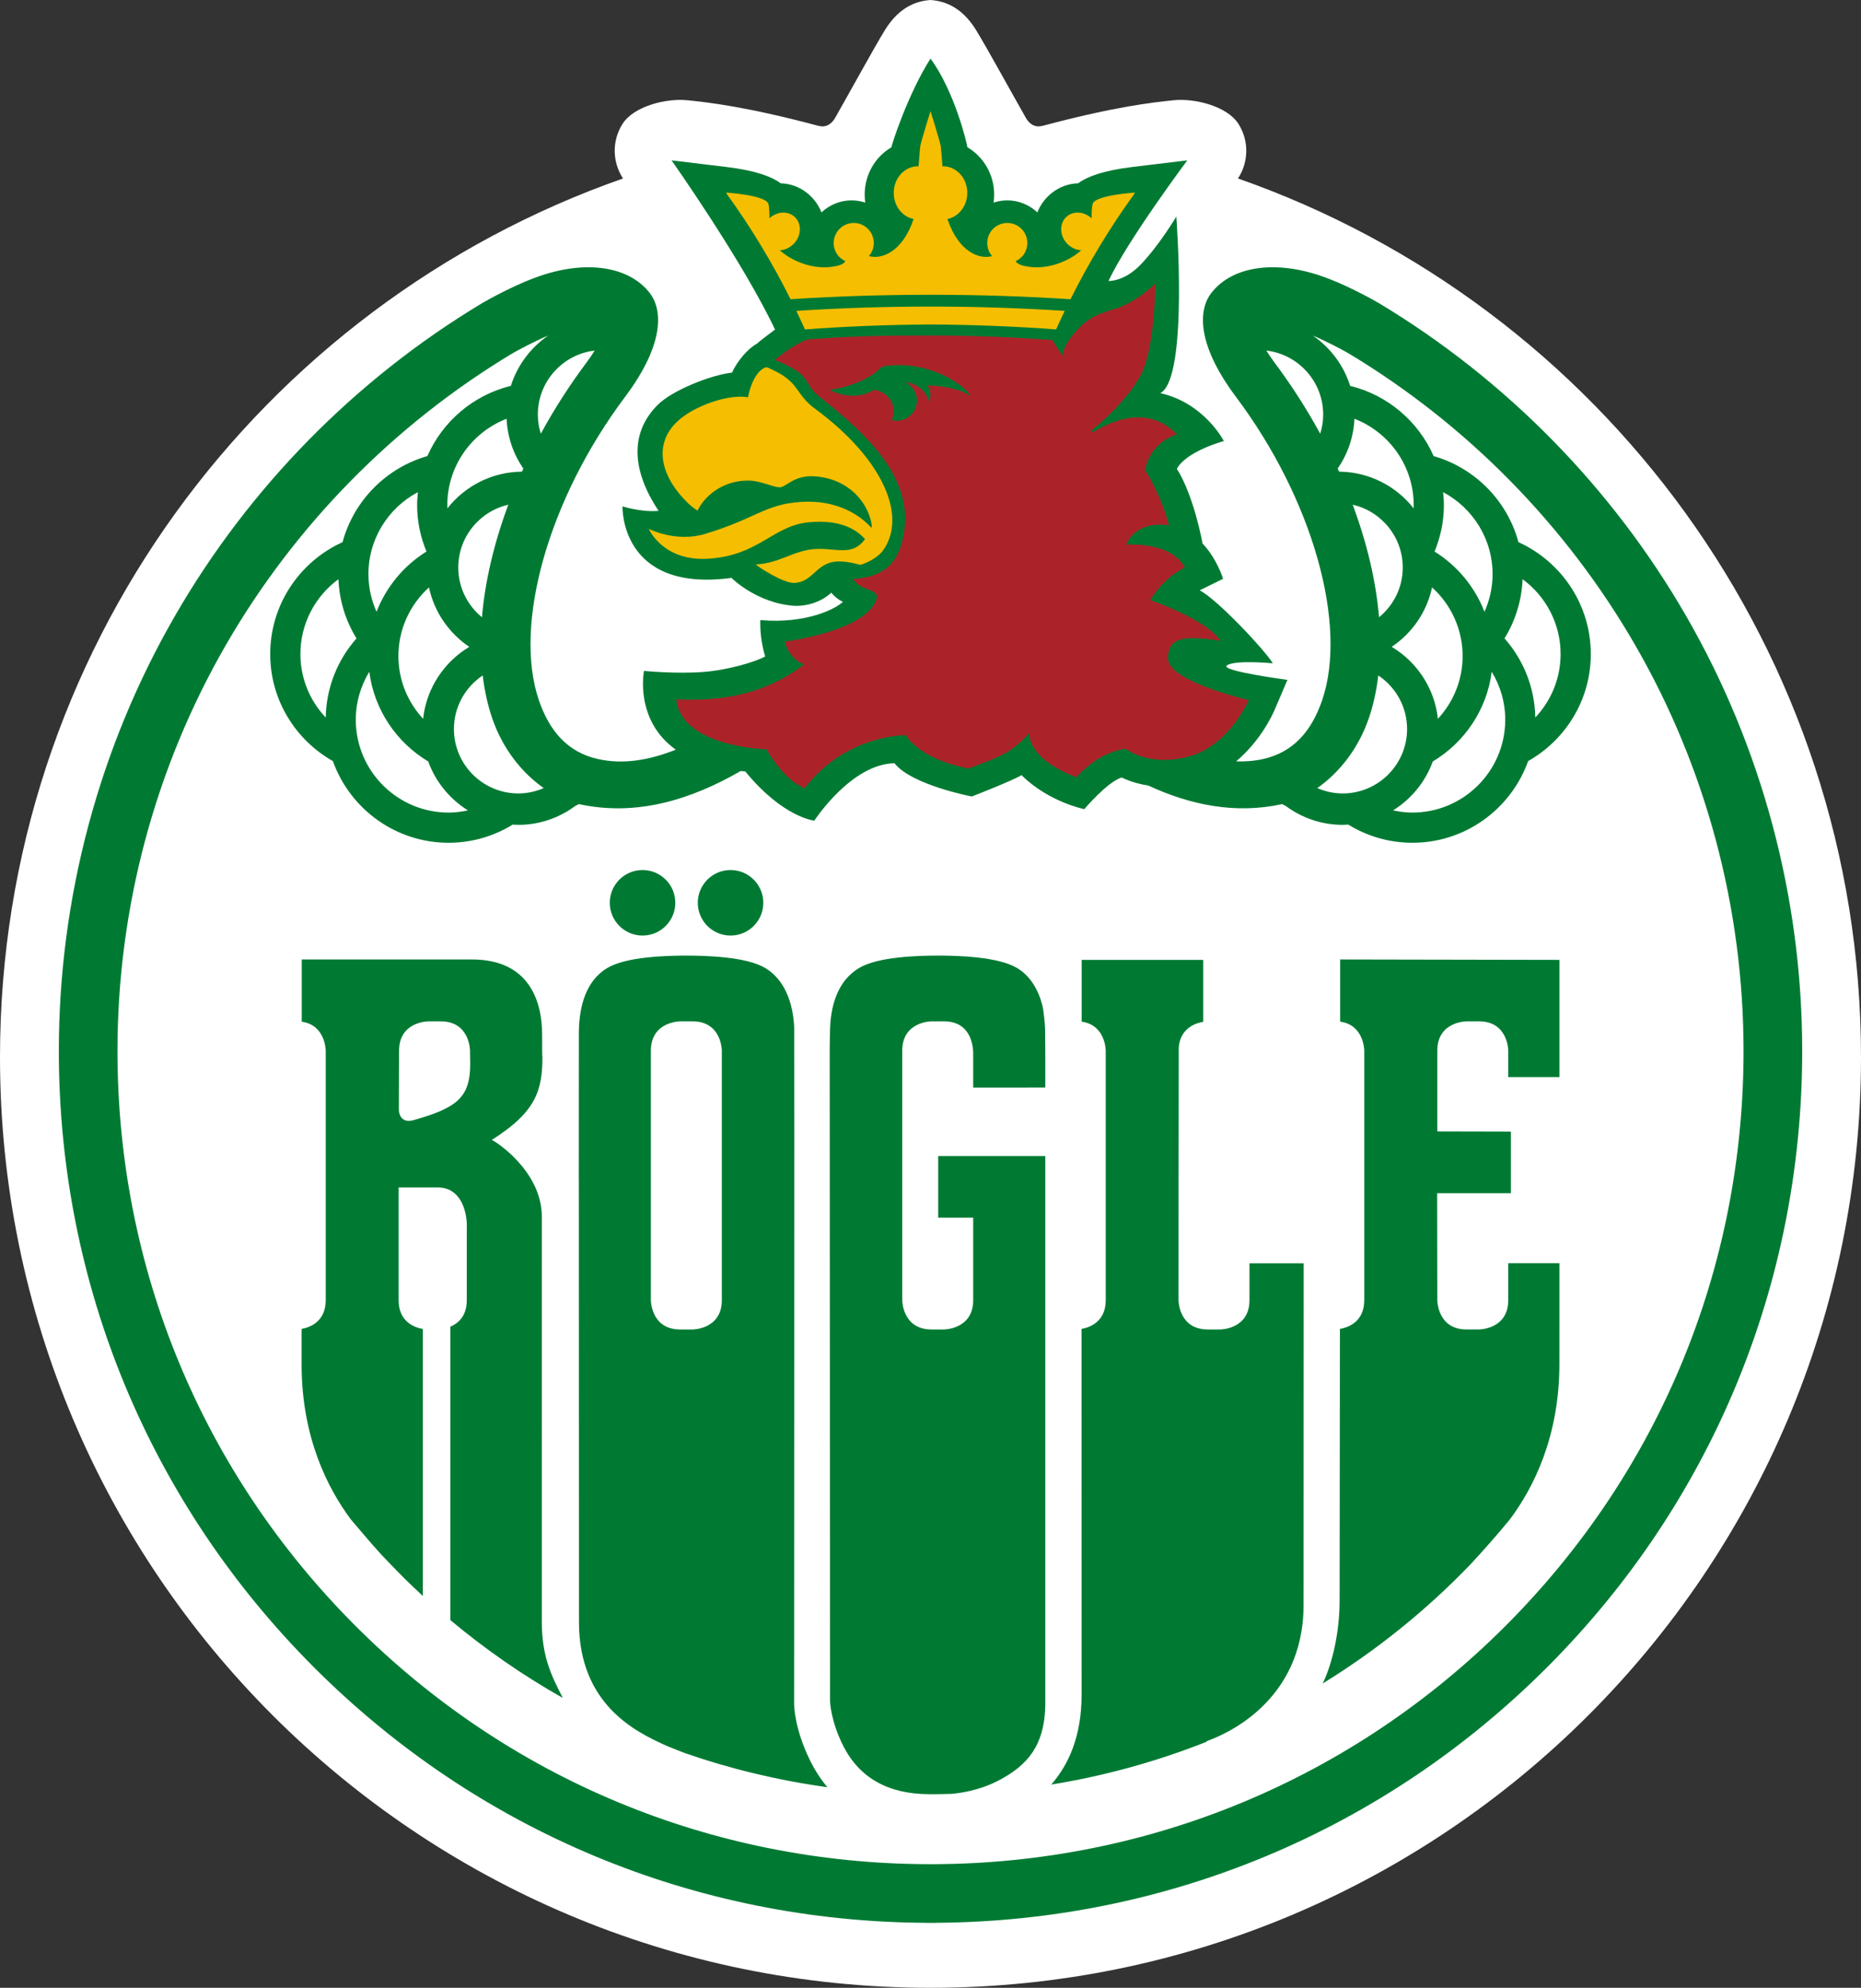
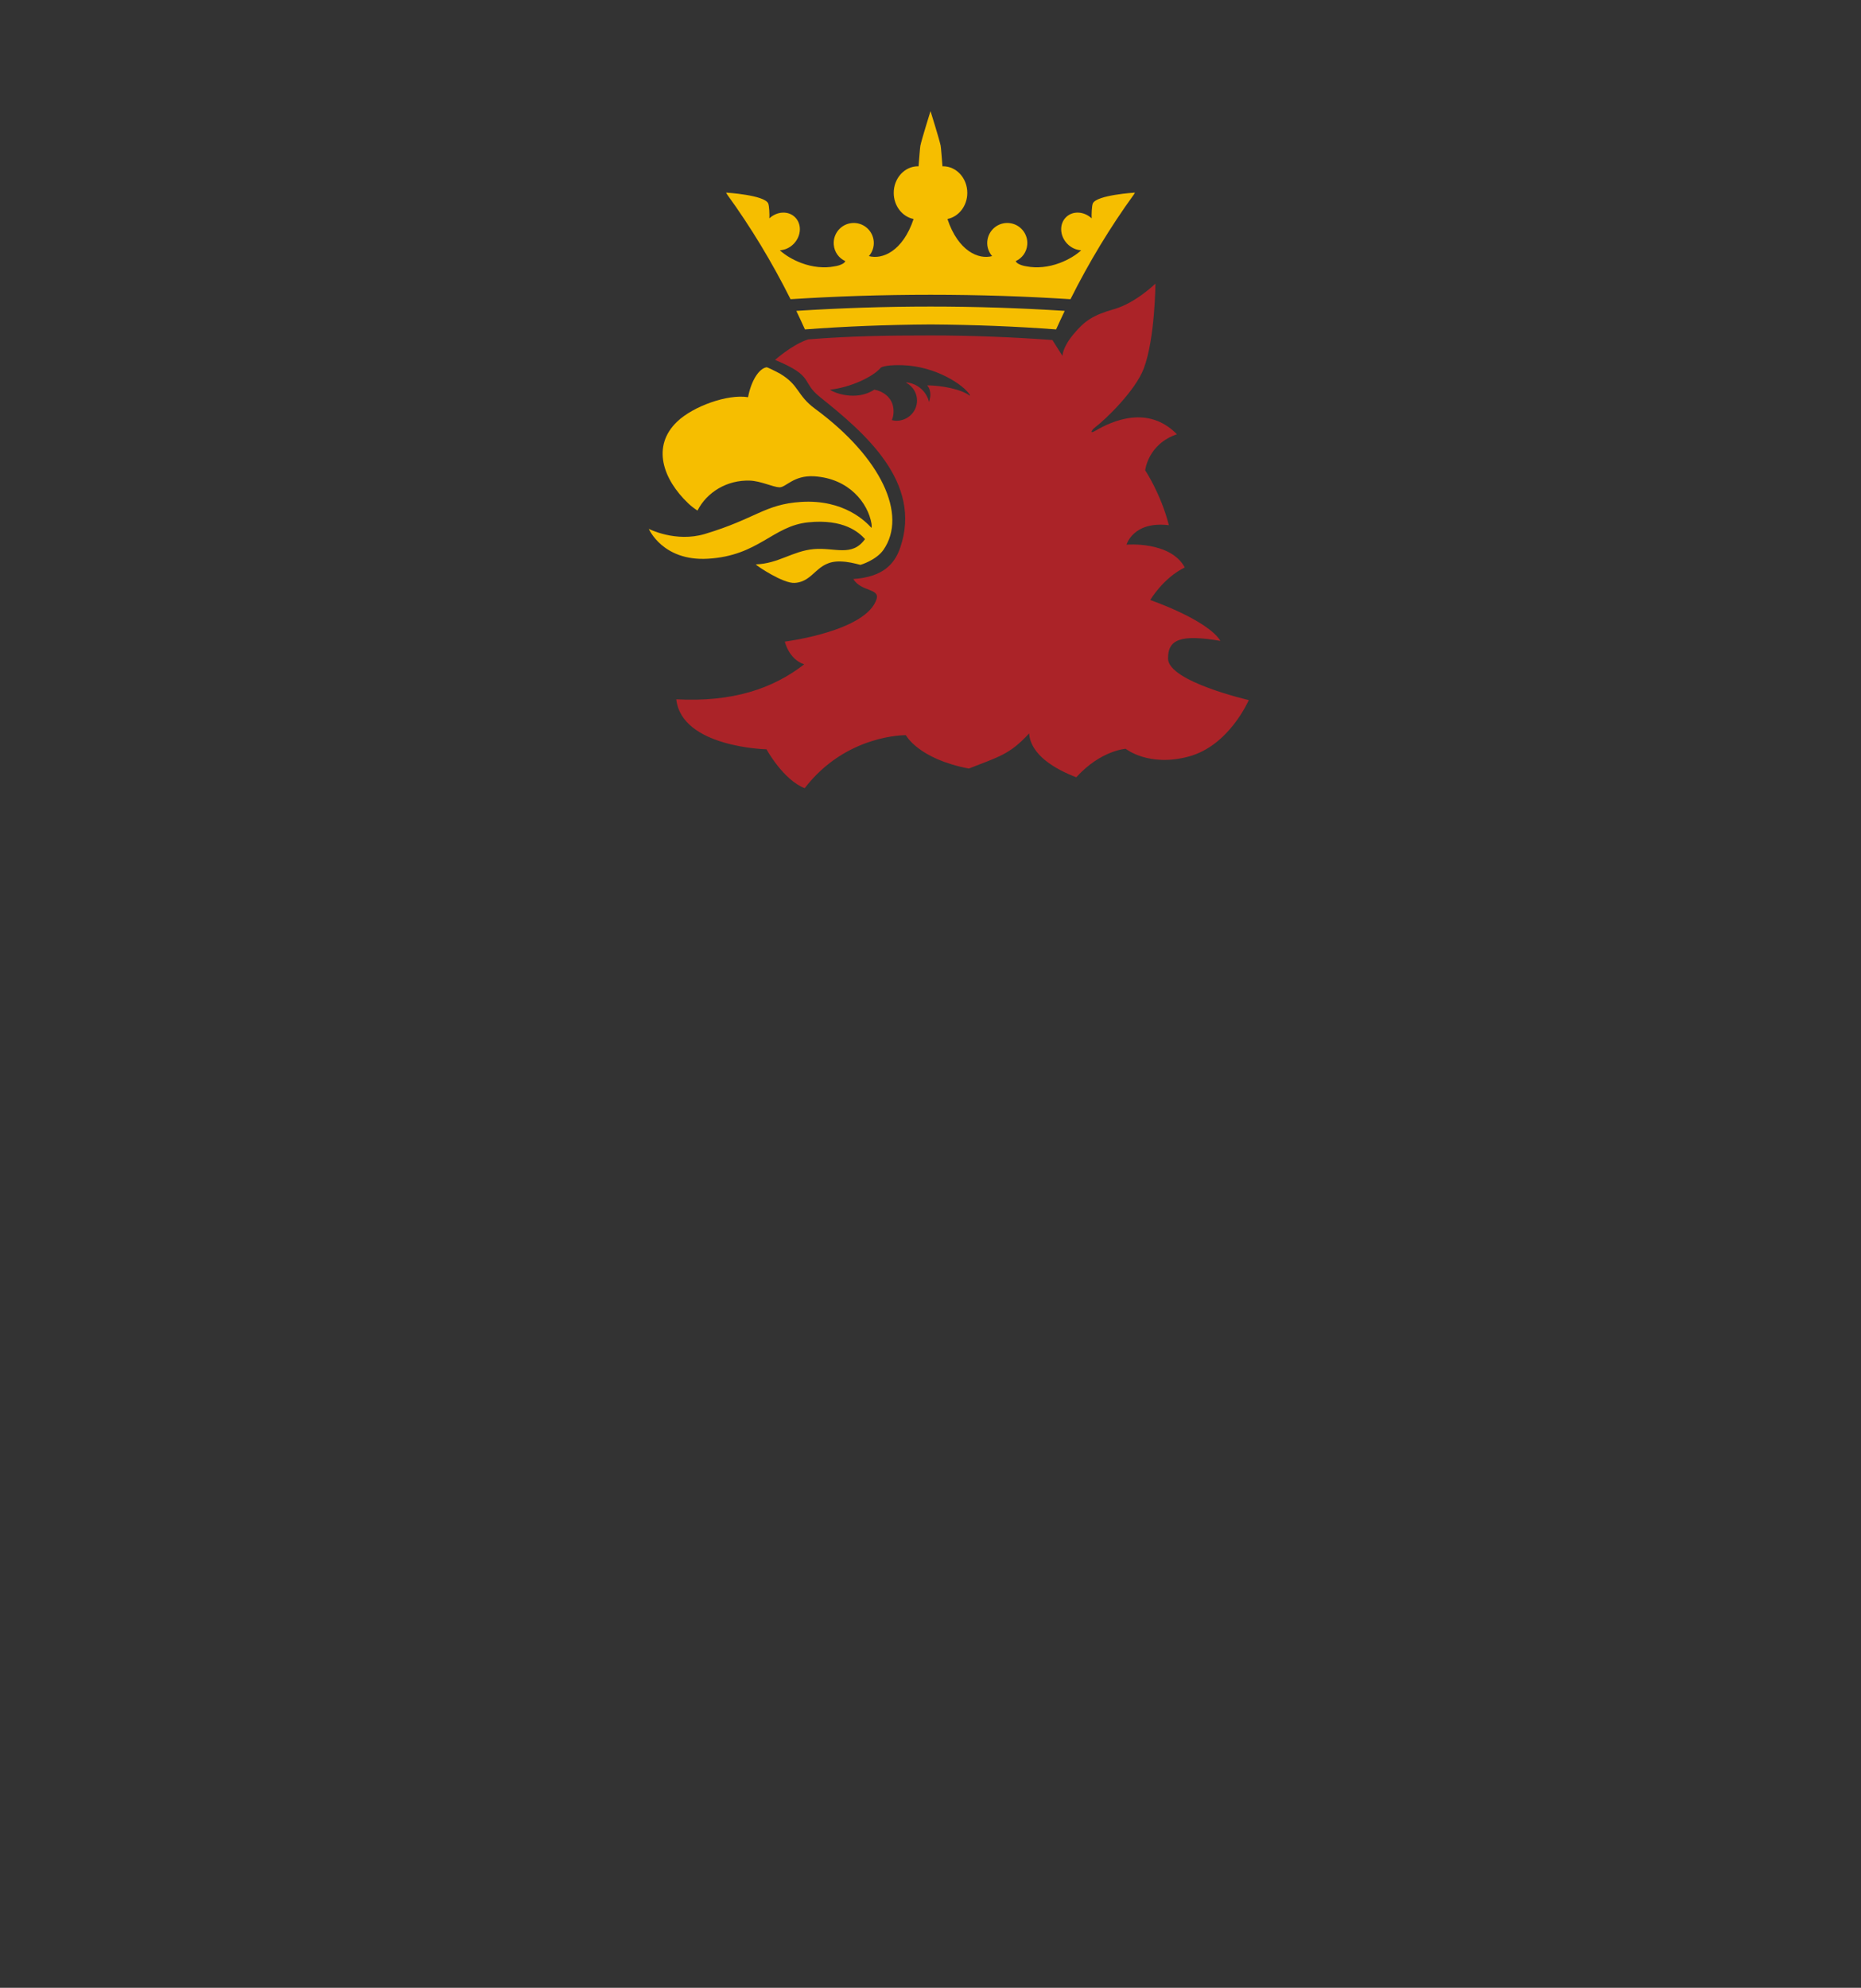
<svg xmlns="http://www.w3.org/2000/svg" id="b" width="455.131" height="486.033" viewBox="0 0 455.131 486.033">
  <rect x="0" y="0" width="455.131" height="486.033" fill="#333333" stroke="none" />
  <defs>
    <style>.d{fill:#007a33;}.e{fill:#f6be00;}.f{fill:#fff;}.g{fill:#ab2328;}</style>
  </defs>
  <g id="c">
    <g>
-       <path class="f" d="M302.768,43.641c2.627-4.054,2.725-9.178,.138-13.309-2.728-4.361-10.682-6.367-15.948-5.816-5.016,.526-14.151,1.504-31.88,6.225,0,0-.726,.163-1.113,.163-1.409,0-2.445-.981-3.076-2.079-3.931-6.927-9.427-16.96-12.097-21.339-2.824-4.632-6.468-7.157-11.229-7.486-4.758,.329-8.403,2.854-11.226,7.486-2.67,4.38-8.166,14.413-12.097,21.339-.631,1.098-1.667,2.079-3.076,2.079-.388,0-1.116-.163-1.116-.163-17.725-4.721-26.86-5.699-31.877-6.225-5.266-.551-13.219,1.455-15.951,5.816-2.584,4.131-2.488,9.255,.141,13.309C63.64,74.7,0,159.144,0,258.469c0,125.68,101.883,227.564,227.564,227.564s227.567-101.883,227.567-227.564c0-99.324-63.64-183.769-152.362-214.827" />
-       <path class="d" d="M114.996,260.154c0,8.335-3.426,10.753-13.875,13.742-2.848,.812-3.577-1.381-3.577-2.59,0-6.022,.052-14.407,.052-14.407,0-7.173,7.176-7.173,7.176-7.173h3.002c7.176,0,7.176,7.173,7.176,7.173,0,0,.046,2.534,.046,3.254m-4.847,135.981c8.517,7.117,17.682,13.481,27.408,18.977l-.04-.215c-2.814-5.413-5.013-10.131-5.013-18.421l.006-99.002c0-11.202-11.476-18.528-12.251-18.747,10.86-6.844,12.395-12.165,12.395-20.312,0-1.073-.071,2.387-.071-5.459s-2.94-18.359-17.169-18.359h-41.618v15.219c5.859,.815,5.865,7.083,5.865,7.083v60.998c0,5.25-3.839,6.653-5.899,7.031v9.153c.108,17.353,6.274,29.662,11.989,37.361,.551,.674,5.579,6.594,7.502,8.667,.003,.003,3.903,4.106,5.921,6.09,.022,.018,2.854,2.759,4.232,4.029v-65.282c-2.055-.372-5.918-1.765-5.918-7.037v-27.574h9.501c7.176,0,7.176,8.969,7.176,8.969l-.009,18.605c0,3.875-2.085,5.65-4.008,6.468v71.757Zm55.003-175.396c0-4.423-3.586-8.009-8.009-8.009-4.426,0-8.012,3.586-8.012,8.009,0,4.426,3.586,8.012,8.012,8.012,4.423,0,8.009-3.586,8.009-8.012m21.524,0c0-4.423-3.586-8.009-8.012-8.009-4.423,0-8.009,3.586-8.009,8.009,0,4.426,3.586,8.012,8.009,8.012,4.426,0,8.012-3.586,8.012-8.012m-17.319,104.332h-3.002c-7.176,0-7.176-7.173-7.176-7.173v-60.998c0-7.173,7.176-7.173,7.176-7.173h3.002c7.176,0,7.176,7.173,7.176,7.173v60.998c0,7.173-7.176,7.173-7.176,7.173m-1.741,103.615c11.128,3.848,22.748,6.65,34.734,8.298-1.722-2.045-3.067-4.183-4.085-6.222-4.011-8.018-4.057-13.822-4.057-14.158,0,0,.074-165.034,.018-165.573-.332-6.019-2.387-11.528-7.062-14.336-4.641-2.79-14.481-3.036-19.334-3.042-4.85,.006-14.693,.252-19.331,3.042-5.047,3.033-6.834,8.99-6.933,15.6,0,.058-.018,36.533-.018,36.533,0,0,.003,.138,.012,.335l.034,107.475c0,20.106,13.939,26.79,20.746,29.918,.99,.455,1.83,.79,2.454,1.018,0,0,1.876,.781,2.82,1.11m88.024-162.774s.028-9.172-.046-14.185c-.025-1.633-.421-4.94-.634-5.773-.981-3.882-2.937-7.293-6.21-9.258-4.641-2.79-14.481-3.036-19.334-3.042-4.854,.006-14.693,.252-19.334,3.042-4.77,2.867-6.785,8.249-7.059,14.422-.065,.415-.108,5.779-.108,5.779l.086,159.074c0,.052,.145,4.912,3.309,11.076,3.974,7.732,11.045,11.654,21.026,11.654h1.292c1.356-.006,2.71-.04,4.06-.077,2.184-.191,6.81-.852,11.316-3.168,7.499-3.851,11.402-8.83,11.635-18.334v-134.455h-26.187v15.068h8.557v20.164c0,7.173-7.176,7.173-7.176,7.173h-3.002c-7.176,0-7.176-7.173-7.176-7.173v-60.998c0-7.173,7.176-7.173,7.176-7.173h3.002c7.176,0,7.176,7.04,7.176,7.994v8.203l17.63-.012Zm63.166,126.523l.028-83.546h-13.256v9.009c0,7.173-7.176,7.173-7.176,7.173h-3.002c-7.176,0-7.176-7.173-7.176-7.173,0,0,.018-61.551,.052-61.794,.384-4.7,4.085-5.945,5.998-6.265v-15.133h-29.733v15.108c5.881,.806,5.881,7.086,5.881,7.086v60.998c0,5.269-3.863,6.665-5.918,7.034,0,2.747,.015,89.498,.015,89.498,0,10.122-3.211,17.101-7.416,21.911,13.201-2.141,25.931-5.681,38.025-10.482v-.145c4.041-1.396,23.677-9.415,23.677-33.279m50.057-83.574v9.036c0,7.173-7.173,7.173-7.173,7.173h-3.005c-7.173,0-7.173-7.173-7.173-7.173l-.037-26.144h18.036v-15.068l-17.999-.043v-19.743c0-7.173,7.173-7.173,7.173-7.173h3.005c7.173,0,7.173,7.173,7.173,7.173v6.465h12.515v-28.663l-53.628-.101v15.209c5.899,.794,5.899,7.09,5.899,7.09v60.998c0,5.296-3.903,6.677-5.952,7.04l-.074,66.251c0,7.674-1.649,15.246-4.131,20.438,13.238-8.148,25.362-17.931,36.087-29.075,3.386-3.642,6.647-7.351,9.698-11.063,5.792-7.76,12.094-20.257,12.094-37.951l.006-24.677h-12.515Zm57.547-51.884c0,53.112-20.684,103.043-58.239,140.601-37.429,37.429-87.151,58.091-140.059,58.233h-1.089c-52.906-.141-102.628-20.807-140.053-58.233-37.558-37.555-58.239-87.489-58.239-140.601,0-34.931,9.184-69.284,26.559-99.346,16.861-29.179,41.042-53.785,69.927-71.163,1.046-.631,5.527-3.039,8.849-4.417-4.275,2.94-7.536,7.249-9.123,12.297-9.181,2.248-16.704,8.698-20.42,17.169-10.101,2.897-18.008,10.925-20.746,21.047-10.537,4.783-17.839,15.434-17.689,27.728,.135,11.091,6.296,20.697,15.317,25.796,4.208,11.755,15.505,20.14,28.672,19.977,5.619-.068,10.851-1.692,15.32-4.441,.551,.031,1.098,.071,1.658,.061,5.09-.061,9.772-1.769,13.585-4.583,.332-.172,.618-.326,.929-.489,14.139,3.091,27.469-1.11,39.591-8.089,.372,.034,.729,.083,1.116,.111,9.249,11.285,16.877,12.023,16.877,12.023,0,0,8.987-13.844,19.599-14.035,4.248,5.355,18.922,8.129,18.922,8.129,0,0,9.787-3.792,12.158-5.216,6.699,6.616,15.354,8.308,15.354,8.308,0,0,5.542-6.588,9.116-7.735,1.602,.766,3.799,1.538,6.499,1.959,10.239,4.73,21.235,7.068,32.769,4.546,.311,.163,.597,.317,.929,.489,3.814,2.814,8.495,4.521,13.585,4.583,.56,.006,1.107-.031,1.658-.061,4.469,2.75,9.701,4.374,15.32,4.441,13.167,.163,24.464-8.221,28.672-19.977,9.021-5.1,15.182-14.705,15.317-25.796,.151-12.294-7.151-22.945-17.689-27.728-2.737-10.122-10.648-18.15-20.746-21.047-3.715-8.471-11.239-14.92-20.42-17.169-1.587-5.047-4.847-9.356-9.126-12.3,3.325,1.381,7.806,3.789,8.852,4.42,28.884,17.378,53.066,41.984,69.927,71.163,17.375,30.062,26.559,64.415,26.559,99.346m-102.806-155.423c-.018,1.566-.283,3.067-.729,4.491-3.254-5.973-7.013-11.851-11.248-17.498-.784-1.043-1.399-1.978-1.913-2.827,7.892,.932,13.992,7.711,13.89,15.834m26.627,42.07c4.654,4.211,7.557,10.313,7.474,17.07-.071,5.825-2.368,11.088-6.044,15.062-.797-7.465-5.124-13.899-11.288-17.596,4.949-3.334,8.572-8.498,9.858-14.536m-7.166-4.675c-.058,4.838-2.313,9.129-5.795,11.974-.735-8.757-2.934-18.098-6.444-27.515,7.074,1.618,12.331,7.997,12.238,15.542m-15.465-23.625c-.034,0-.068,.006-.101,.006-.117-.255-.228-.507-.341-.76,2.405-3.494,3.894-7.665,4.091-12.183,8.563,3.331,14.613,11.679,14.493,21.395,0,.169-.018,.332-.025,.501-4.232-5.373-10.759-8.867-18.116-8.96m25.525,8.547c.015-1.196-.065-2.371-.188-3.534,7.271,3.857,12.198,11.528,12.094,20.312-.04,3.183-.754,6.201-1.981,8.935-2.374-6.124-6.687-11.297-12.208-14.727,1.403-3.399,2.236-7.09,2.282-10.987m14.828,32.227c2.614-4.241,4.198-9.178,4.42-14.474,5.709,4.189,9.39,10.971,9.295,18.577-.071,5.908-2.421,11.254-6.188,15.243-.132-7.4-2.94-14.164-7.526-19.346m.175,20.161c-.154,12.515-10.461,22.573-22.976,22.422-1.529-.022-3.008-.225-4.447-.538,4.441-2.762,7.895-6.963,9.704-11.955,7.726-4.626,13.216-12.592,14.416-21.936,2.131,3.506,3.356,7.612,3.303,12.008m-33.353-.667c1.113-3.257,1.87-6.757,2.313-10.436,4.291,2.86,7.102,7.76,7.034,13.29-.105,8.686-7.259,15.665-15.945,15.557-2.138-.025-4.158-.511-6.007-1.313,5.136-3.592,9.965-9.375,12.604-17.098M109.398,123.783c-.117-9.716,5.933-18.064,14.496-21.395,.197,4.518,1.685,8.689,4.091,12.183-.114,.252-.228,.504-.341,.76-.034,0-.068-.006-.101-.006-7.357,.092-13.884,3.586-18.116,8.96-.006-.169-.025-.332-.028-.501m2.679,15.166c-.092-7.545,5.164-13.924,12.235-15.542-3.509,9.418-5.705,18.759-6.441,27.515-3.482-2.845-5.736-7.136-5.795-11.974m-7.166,4.675c1.286,6.038,4.909,11.202,9.858,14.536-6.164,3.697-10.491,10.131-11.291,17.596-3.672-3.974-5.97-9.236-6.041-15.062-.083-6.757,2.817-12.86,7.474-17.07m-25.249,31.821c-3.768-3.989-6.118-9.335-6.191-15.243-.092-7.606,3.589-14.388,9.298-18.577,.221,5.296,1.802,10.233,4.42,14.474-4.586,5.183-7.394,11.946-7.526,19.346m10.654-11.193c1.2,9.344,6.69,17.31,14.413,21.936,1.812,4.992,5.266,9.193,9.707,11.955-1.439,.314-2.919,.517-4.447,.538-12.515,.151-22.822-9.907-22.976-22.422-.052-4.395,1.172-8.501,3.303-12.008m11.7-40.381c.046,3.897,.88,7.588,2.282,10.987-5.521,3.429-9.833,8.603-12.208,14.727-1.23-2.734-1.941-5.752-1.981-8.935-.108-8.781,4.823-16.455,12.094-20.312-.123,1.163-.203,2.338-.188,3.534m30.954,68.819c-1.849,.803-3.869,1.289-6.01,1.313-8.686,.108-15.837-6.871-15.945-15.557-.065-5.53,2.747-10.43,7.037-13.29,.443,3.679,1.2,7.179,2.313,10.436,2.639,7.723,7.468,13.506,12.604,17.098m-1.433-91.137c-.102-8.123,5.998-14.902,13.89-15.834-.514,.849-1.132,1.784-1.913,2.827-4.235,5.65-7.994,11.525-11.248,17.498-.446-1.424-.711-2.925-.729-4.491m309.215,155.423c0-37.447-9.849-74.282-28.481-106.525-18.076-31.274-43.992-57.648-74.952-76.275-1.778-1.067-7.754-4.272-12.094-5.912-12.291-4.89-23.683-3.543-29.035,3.442-2.854,3.725-3.986,11.915,6.115,25.381,18.713,24.95,27.365,55.634,21.044,74.134-2.547,7.456-6.973,12.675-14.348,14.348-2.211,.504-4.448,.674-6.696,.591,6.01-5.013,8.947-11.491,9.378-12.497l3.177-7.425s-16.64-2.211-14.81-3.534c1.938-1.399,11.248-.52,11.248-.52-2.159-3.454-13.598-15.622-17.891-17.842l5.715-2.814s-1.486-4.937-5.02-8.624c0,0-2.061-11.599-6.284-18.273,2.384-4.361,11.497-6.782,11.497-6.782,0,0-4.783-9.329-15.545-11.719,6.936-3.589,3.918-43.174,3.918-43.174,0,0-4.217,7.083-8.772,11.792-4.02,4.155-7.717,3.937-7.825,3.971,4.611-9.892,19.279-29.509,19.279-29.509l-13.386,1.615c-7.462,.901-11.276,2.473-13.33,3.998-4.494,.132-8.329,3.036-9.959,7.111-1.944-1.824-4.524-2.937-7.351-2.937-1.169,0-2.291,.191-3.346,.541,.089-.637,.138-1.286,.138-1.944,0-4.967-2.639-9.304-6.536-11.571-.071-.698-3.051-13.555-9.03-21.699-5.499,8.624-9.498,20.998-9.569,21.699-3.894,2.267-6.533,6.604-6.533,11.571,0,.658,.046,1.307,.138,1.944-1.055-.351-2.181-.541-3.346-.541-2.827,0-5.407,1.113-7.351,2.937-1.63-4.075-5.466-6.979-9.959-7.111-2.055-1.526-5.868-3.097-13.33-3.998l-13.386-1.615s17.295,24.455,25.31,41.375c-.092,.089-4.103,3.026-4.328,3.389-2.239,1.184-4.872,4.232-6.195,7.133-5.032,.554-14.539,4.257-18.174,7.892-7.126,7.123-6.071,16.477,.221,25.916-4.361,.366-8.83-1.11-8.83-1.11,0,0-.714,21.041,26.424,17.535,.074-.083,.12-.132,.12-.132,0,0,6.348,6.438,15.785,6.936,5.644,.025,8.729-3.23,8.729-3.23,0,0,1.172,1.483,2.845,2.248-1.722,1.673-8.898,5.432-20.195,4.457-.071,2.433,.169,5.478,1.187,8.907-2.494,1.326-8.941,3.291-15.077,3.771-6.677,.523-14.557-.249-14.557-.249,0,0-2.414,11.965,7.769,19.26-6.416,2.553-12.872,3.685-19.128,2.264-7.376-1.676-11.802-6.896-14.348-14.351-6.321-18.5,2.331-49.184,21.044-74.134,10.101-13.466,8.969-21.656,6.115-25.381-5.355-6.985-16.744-8.332-29.035-3.442-4.34,1.639-10.319,4.844-12.094,5.912-30.96,18.627-56.876,45.001-74.952,76.275-18.633,32.243-28.481,69.078-28.481,106.525,0,56.941,22.176,110.477,62.44,150.741,40.009,40.012,93.124,62.148,149.665,62.428v.012h2.273v-.015c56.495-.308,109.564-22.444,149.545-62.425,40.264-40.264,62.44-93.8,62.44-150.741" />
      <path class="g" d="M237.149,96.719c-2.245-1.618-6.8-2.418-10.202-2.501-.209-.003-.135,.12-.092,.166,.406,.415,.683,1.246,.683,2.218,0,.587-.314,1.642-.326,1.704-.609-2.571-2.802-4.537-5.518-4.804-.089-.009-.108,.058-.028,.101,1.562,.852,2.621,2.488,2.605,4.368-.025,2.737-2.298,4.937-5.078,4.912-.375-.003-.726-.08-1.077-.16,.314-.775,.612-2.012,.246-3.556-.489-2.052-2.374-3.522-4.543-3.894-4.404,2.907-9.919,.769-10.83,.009,5.01-.547,10.497-3.128,12.364-5.33,.255-.301,1.861-.781,5.45-.655,8.003,.274,14.813,4.74,16.403,7.277,.071,.111,.025,.203-.058,.145m61.33,59.98c-3.257-5.207-17.166-9.987-17.166-9.987,0,0,3.082-5.327,8.443-7.969-3.531-6.493-14.25-5.567-14.25-5.567,0,0,1.596-5.813,10.359-4.761-1.978-7.717-5.795-13.416-5.795-13.416,0,0,.634-6.379,7.763-8.824-7.05-7.182-15.751-3.313-19.968-.837-1.507,.886-.874-.225-.061-.837,2.691-2.033,9.861-9.006,11.9-14.348,2.784-7.305,2.87-20.807,2.87-20.807,0,0-4.835,4.73-10.045,6.219-5.21,1.486-7.28,2.864-10.045,6.216-2.762,3.353-2.63,5.263-2.63,5.263l-2.473-3.903c-9.701-.714-19.642-1.12-29.81-1.12-10.897,0-19.54,.141-29.896,.957-3.826,1.196-8.129,5.023-8.129,5.023,9.805,4.066,6.216,5.259,10.999,9.089,10.857,8.683,25.113,20.804,19.611,36.829-1.399,4.075-4.303,7.173-11.479,7.652,1.913,3.11,6.361,2.279,5.739,4.783-2.35,8.012-22.48,10.522-22.48,10.522,0,0,.957,4.303,4.737,5.561-7.705,5.985-17.587,9.279-31.28,8.547,1.304,11.758,22.065,12.229,22.065,12.229,0,0,4.109,7.499,9.338,9.504,10.156-13.216,24.741-12.964,24.741-12.964,0,0,3.008,5.795,15.406,8.163,7.345-2.9,9.984-3.414,14.739-8.594,.388,5.269,6.305,8.723,11.534,10.728,5.976-6.594,12.081-6.967,12.081-6.967,0,0,5.659,4.564,15.514,1.867,9.852-2.7,14.591-13.779,14.591-13.779,0,0-19.657-4.509-19.74-10.119-.074-4.847,3.276-5.955,12.817-4.352" />
      <path class="e" d="M227.569,72.072c11.838,0,23.296,.378,34.23,1.089,4.521-9.027,9.704-17.599,15.508-25.609l.261-.458s-9.384,.575-10.301,2.642c-.258,.587-.341,2.725-.286,3.651-1.858-1.719-4.571-1.895-6.222-.326-1.732,1.639-1.633,4.555,.218,6.508,.969,1.021,2.227,1.566,3.451,1.627-1.356,1.227-3.131,2.301-5.232,3.097-2.824,1.07-5.687,1.304-8.052,.849-.864-.123-1.581-.357-2.067-.637-.034-.012-.071-.021-.105-.037l.012-.012c-.314-.197-.52-.409-.569-.615,1.569-.72,2.654-2.19,2.811-3.992,.237-2.697-1.759-5.075-4.457-5.312-2.697-.234-5.075,1.759-5.312,4.457-.12,1.372,.341,2.657,1.175,3.626-3.233,.895-8.271-1.132-10.925-9.073,2.762-.554,4.857-3.196,4.857-6.385,0-3.589-2.651-6.502-5.924-6.502-.049,0-.098,.015-.148,.018-.16-2.052-.363-4.675-.446-5.075-.317-1.526-2.476-8.437-2.479-8.437,0,0-2.159,6.911-2.476,8.437-.083,.4-.286,3.023-.446,5.075-.049-.003-.098-.018-.148-.018-3.273,0-5.927,2.913-5.924,6.502-.003,3.19,2.095,5.832,4.857,6.385-2.657,7.942-7.692,9.968-10.928,9.073,.837-.969,1.298-2.255,1.178-3.626-.237-2.697-2.614-4.691-5.312-4.457-2.697,.237-4.694,2.614-4.457,5.312,.157,1.802,1.243,3.273,2.811,3.992-.049,.206-.255,.418-.569,.615l.009,.012c-.031,.015-.071,.025-.101,.037-.486,.28-1.203,.514-2.07,.637-2.362,.455-5.229,.221-8.049-.849-2.101-.797-3.875-1.87-5.235-3.097,1.227-.062,2.482-.606,3.451-1.627,1.855-1.953,1.953-4.869,.221-6.508-1.652-1.569-4.368-1.393-6.222,.326,.055-.926-.028-3.063-.289-3.651-.913-2.067-10.298-2.642-10.298-2.642l.261,.458c5.804,8.009,10.986,16.581,15.505,25.609,10.937-.711,22.391-1.089,34.23-1.089Zm-30.714,8.474c9.673-.732,19.998-1.144,30.714-1.212,10.719,.068,21.044,.48,30.717,1.212,.683-1.523,1.384-3.033,2.104-4.534-10.568-.683-21.564-1.052-32.821-1.052h0c-11.254,0-22.25,.369-32.818,1.052,.717,1.501,1.421,3.011,2.104,4.534m-38.182,48.769s3.377,7.929,14.419,7.299c12.463-.71,15.846-8.012,24.569-8.901,8.686-.886,12.398,2.445,13.887,4.094-3.165,4.451-7.388,1.999-12.54,2.454-5.152,.455-8.615,3.549-14.182,3.737,.338,.437,6.724,4.697,9.504,4.527,4.878-.295,5.259-5.45,11.266-5.241,1.941,.068,3.128,.412,4.835,.827,0,.015,3.894-1.141,5.659-3.715,5.853-8.535-.489-22.465-16.738-34.439-4.546-3.346-3.777-5.73-8.612-8.609-1.621-.867-3.128-1.569-3.248-1.55-1.879,.289-3.792,3.294-4.546,7.326-5.004-.815-13.386,2.205-17.316,5.942-6.348,6.035-3.491,14.136,2.694,20.014,.701,.667,1.461,1.246,2.255,1.759,2.294-4.497,7.219-7.52,12.82-7.326,2.673,.095,5.619,1.581,7.216,1.636,1.599,.055,3.473-2.999,8.498-2.691,8.603,.529,13.167,6.607,14.022,11.568,.086,.504,.034,1.086-.018,1.027-1.301-1.421-6.637-7.01-17.236-6.327-8.889,.575-10.993,4.082-23.499,7.834-7.12,2.138-13.709-1.246-13.709-1.246" />
    </g>
  </g>
</svg>